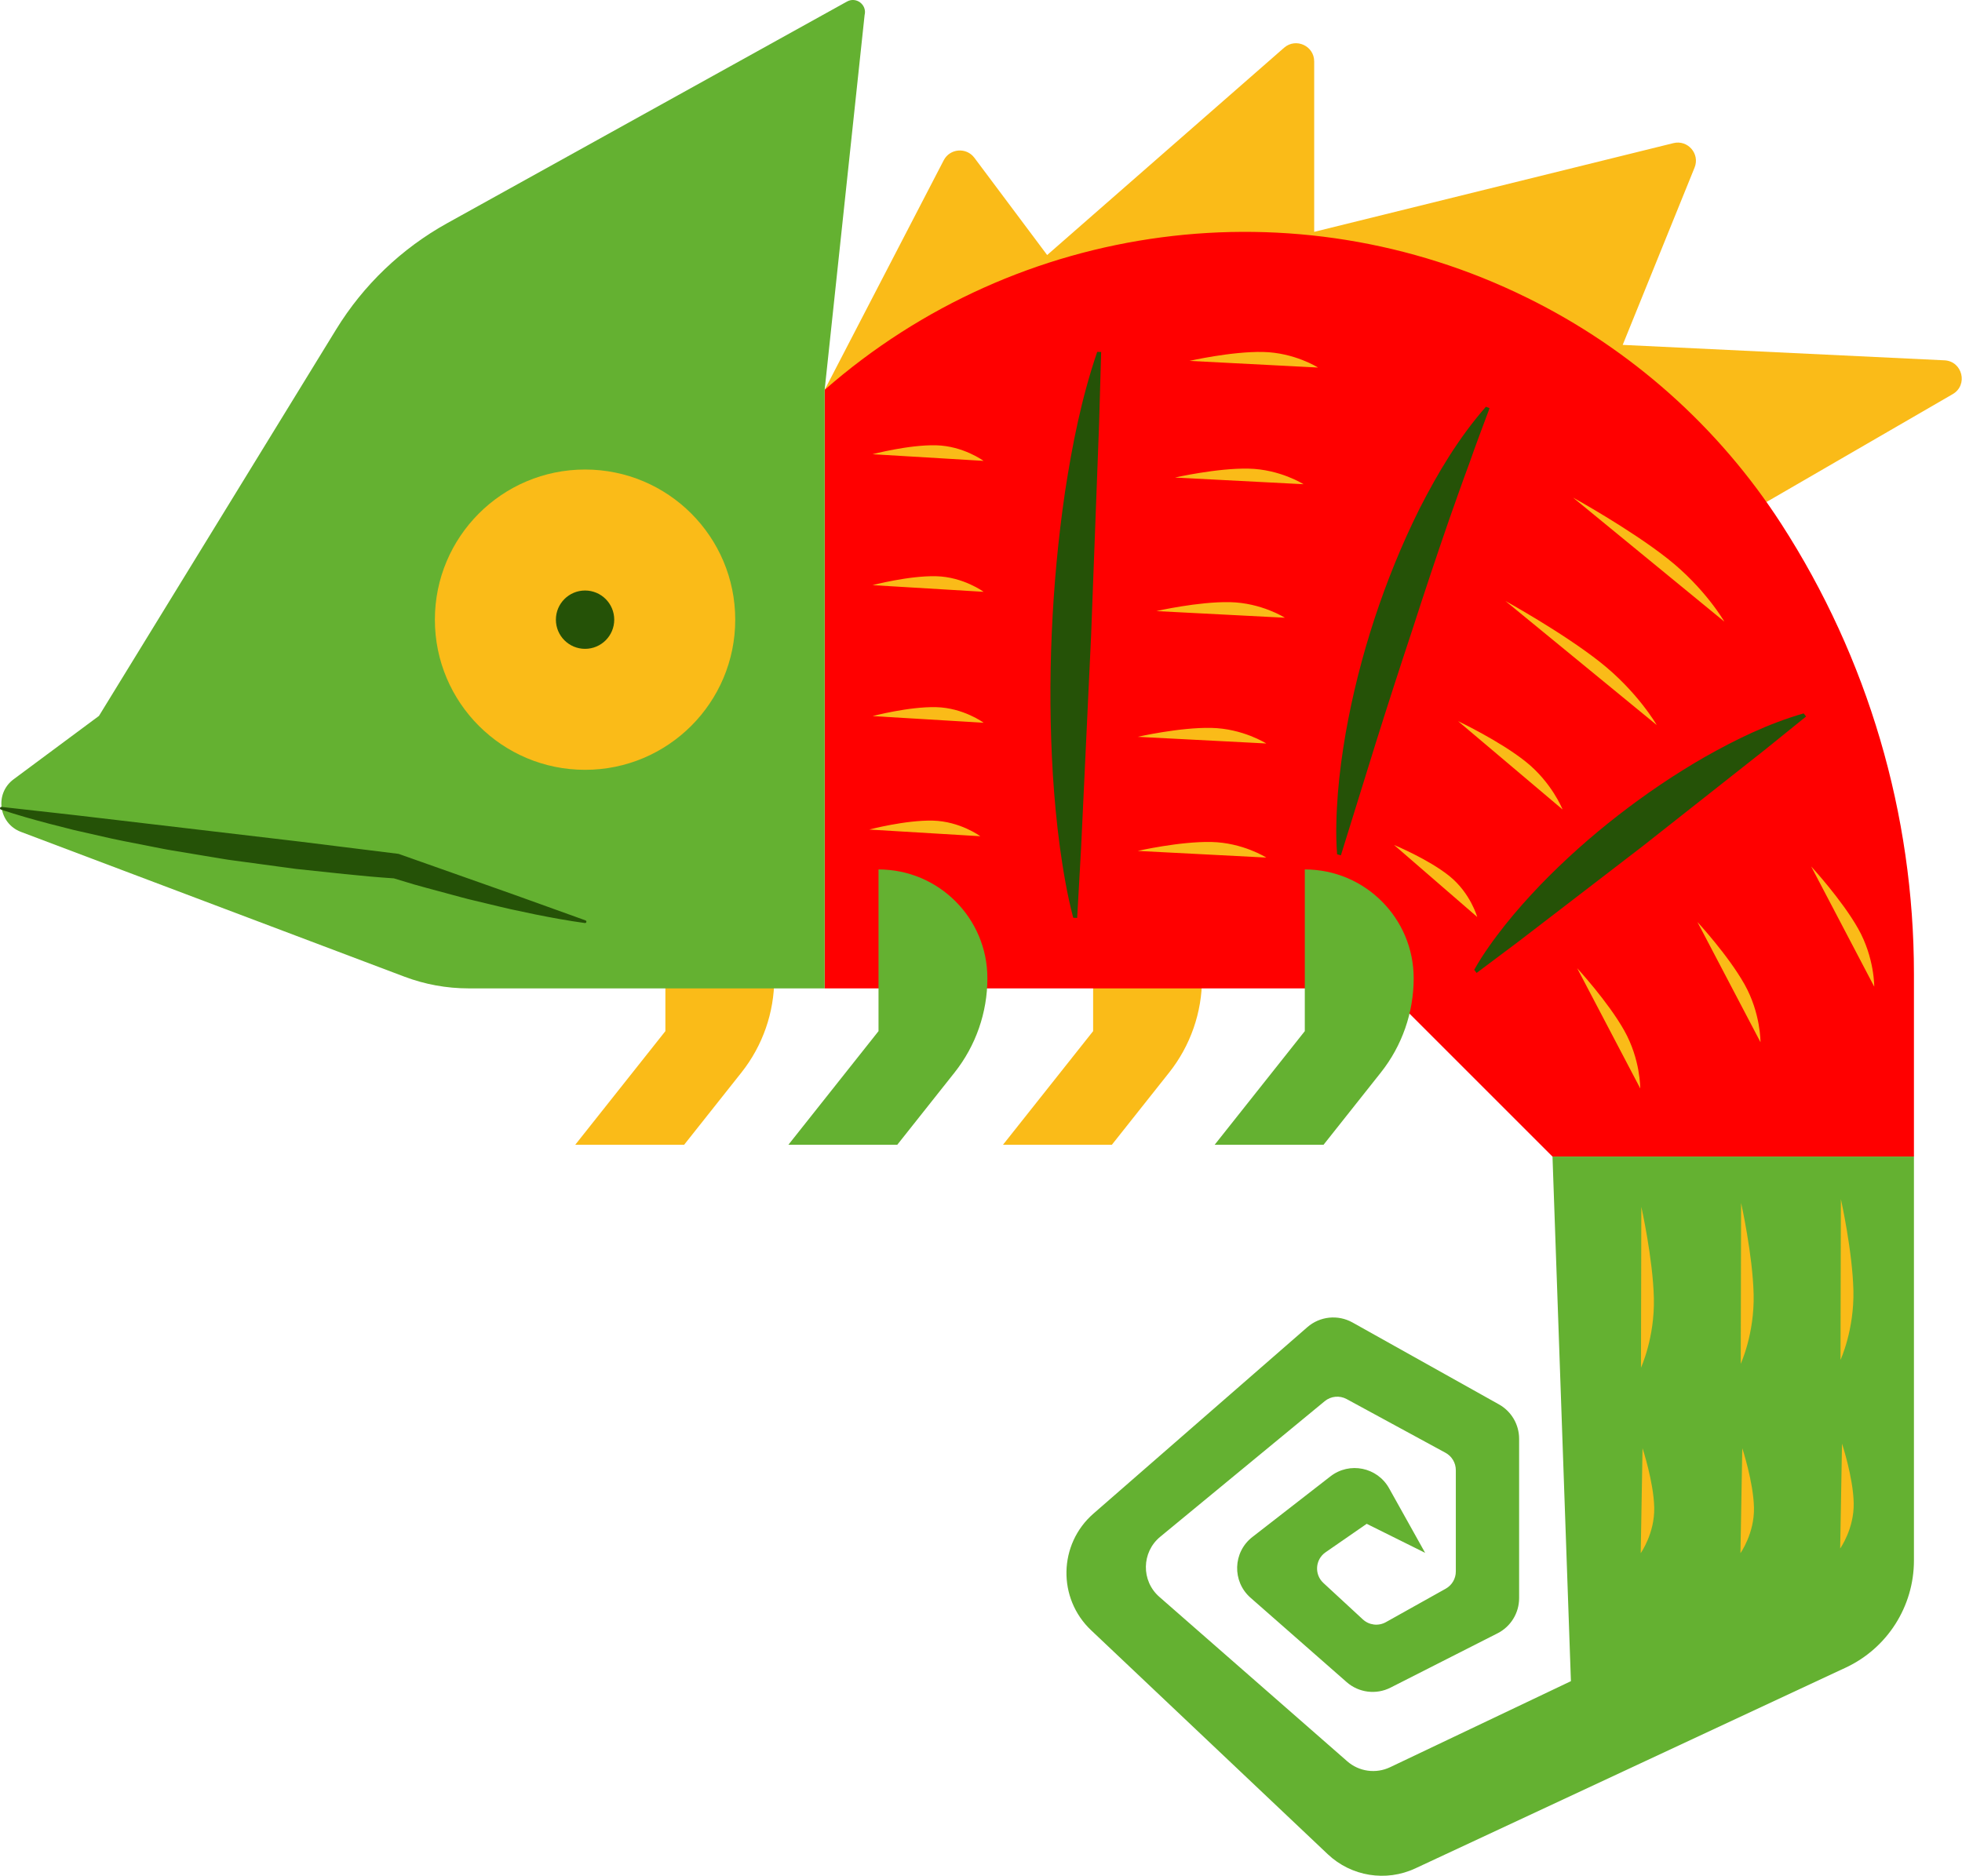
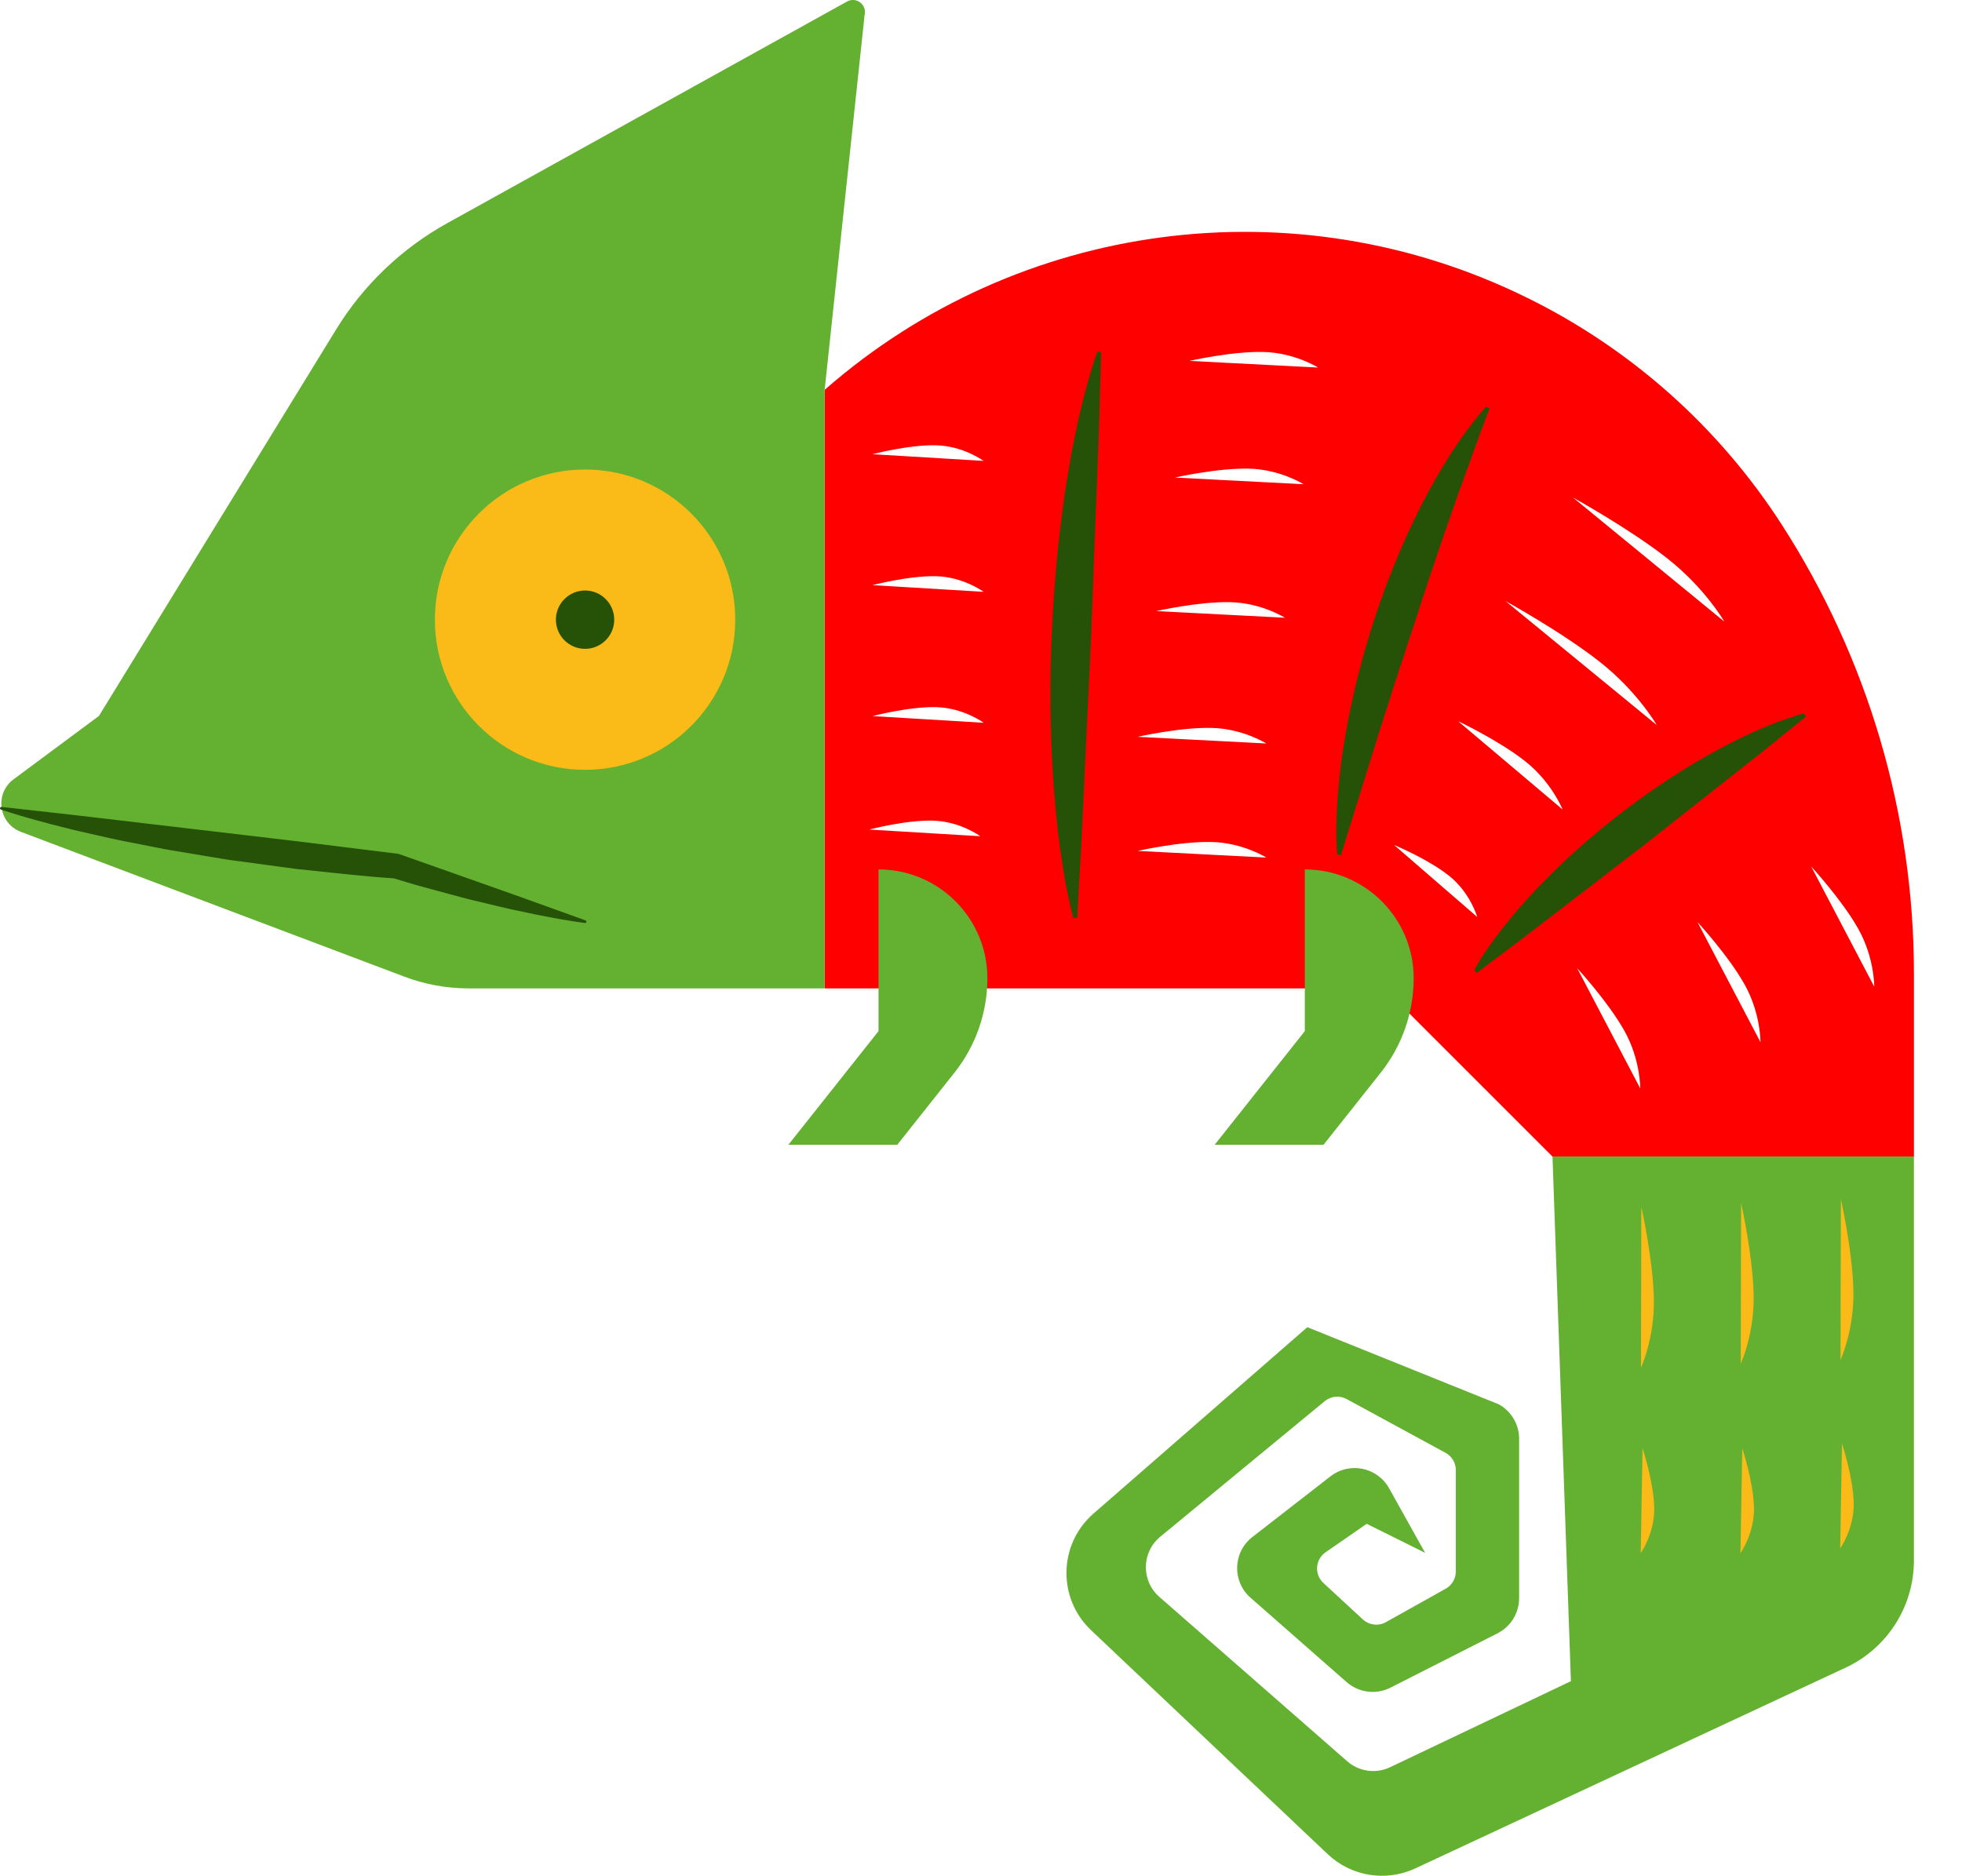
<svg xmlns="http://www.w3.org/2000/svg" fill="#000000" height="475.9" preserveAspectRatio="xMidYMid meet" version="1" viewBox="-0.0 0.0 497.6 475.9" width="497.6" zoomAndPan="magnify">
  <defs>
    <clipPath id="a">
-       <path d="M 145 10 L 497.539 10 L 497.539 291 L 145 291 Z M 145 10" />
-     </clipPath>
+       </clipPath>
    <clipPath id="b">
      <path d="M 0 0 L 486 0 L 486 475.852 L 0 475.852 Z M 0 0" />
    </clipPath>
  </defs>
  <g>
    <g clip-path="url(#a)" id="change1_1">
-       <path d="M 390.031 189.281 C 382.992 183.68 372.379 178.641 371.934 178.426 L 366.566 186.766 L 393.07 209.172 L 400.945 203.512 C 400.816 203.18 397.652 195.352 390.031 189.281 Z M 403.676 242.223 L 395.574 247.934 L 411.57 278.434 L 420.996 276.168 C 421 275.816 421.043 267.402 416.293 258.965 C 411.906 251.176 404.012 242.586 403.676 242.223 Z M 370.723 218.34 C 364.895 213.652 355.855 209.891 355.477 209.73 L 350.289 218.133 L 384.023 247.359 L 379.461 231.262 C 379.242 230.477 377.113 223.48 370.723 218.34 Z M 316.746 113.883 C 316.453 113.875 316.156 113.871 315.859 113.871 C 307.488 113.871 297.312 116.176 296.887 116.273 L 297.738 126.141 L 349.266 128.809 L 333.289 118.621 C 333 118.434 326.055 114.07 316.746 113.883 Z M 493.145 91.406 L 411.547 87.492 L 429.777 42.508 C 431.188 39.023 428.055 35.406 424.406 36.309 L 333.301 58.816 L 333.301 15.578 C 333.301 11.621 328.645 9.508 325.664 12.113 L 265.578 64.695 L 247.121 40.023 C 245.086 37.305 240.906 37.645 239.344 40.66 L 209.148 98.895 L 448.008 127.352 L 495.234 99.988 C 499.207 97.688 497.73 91.629 493.145 91.406 Z M 434.172 230.496 L 426.07 236.207 L 442.066 266.707 L 451.492 264.441 C 451.496 264.09 451.539 255.676 446.789 247.234 C 442.406 239.449 434.508 230.855 434.172 230.496 Z M 463.02 216.406 L 454.914 222.121 L 470.91 252.617 L 480.34 250.355 C 480.344 250 480.387 241.59 475.633 233.148 C 471.25 225.359 463.352 216.77 463.02 216.406 Z M 408.809 163.957 C 399.02 156.262 384.824 148.414 384.223 148.082 L 378.641 156.328 L 417.004 187.785 L 424.512 181.434 C 424.293 181.051 419.035 171.996 408.809 163.957 Z M 441.66 155.203 C 441.441 154.824 436.184 145.77 425.953 137.73 C 416.168 130.035 401.973 122.184 401.371 121.855 L 395.789 130.102 L 434.152 161.559 Z M 237.523 141.176 C 237.258 141.172 236.988 141.168 236.719 141.168 C 229.324 141.168 220.395 143.508 220.02 143.605 L 220.996 153.43 L 266.012 156.133 L 252.434 146.109 C 251.777 145.625 245.785 141.371 237.523 141.176 Z M 168.754 220.559 L 168.754 261.578 L 145.898 290.398 L 173.516 290.398 L 188.039 272.078 C 193.434 265.277 196.367 256.852 196.367 248.172 C 196.367 232.922 184.004 220.559 168.754 220.559 Z M 251.598 208.109 C 250.941 207.629 244.949 203.375 236.688 203.18 C 236.422 203.172 236.152 203.168 235.883 203.168 C 228.492 203.168 219.559 205.508 219.184 205.605 L 220.16 215.434 L 265.176 218.137 Z M 312.02 147.754 C 311.727 147.746 311.43 147.746 311.129 147.746 C 302.758 147.746 292.586 150.047 292.156 150.145 L 293.012 160.016 L 344.539 162.68 L 328.562 152.492 C 328.273 152.305 321.328 147.941 312.02 147.754 Z M 236.73 174.383 C 229.34 174.383 220.406 176.723 220.031 176.82 L 221.012 186.645 L 266.023 189.352 L 252.445 179.324 C 251.789 178.84 245.801 174.59 237.535 174.391 C 237.27 174.387 237.004 174.383 236.73 174.383 Z M 237.512 107.961 C 237.246 107.953 236.977 107.953 236.707 107.953 C 229.316 107.953 220.383 110.289 220.008 110.391 L 220.984 120.215 L 266 122.918 L 252.422 112.895 C 251.766 112.41 245.773 108.156 237.512 107.961 Z M 307.297 208.594 C 307.004 208.586 306.707 208.586 306.406 208.586 C 298.035 208.586 287.863 210.887 287.434 210.984 L 288.289 220.852 L 339.816 223.52 L 323.844 213.328 C 323.551 213.145 316.605 208.781 307.297 208.594 Z M 339.809 194.578 L 323.836 184.391 C 323.543 184.203 316.602 179.844 307.289 179.652 C 306.996 179.648 306.699 179.645 306.402 179.645 C 298.027 179.645 287.855 181.945 287.43 182.043 L 288.285 191.91 Z M 304.852 248.172 C 304.852 256.852 301.914 265.277 296.523 272.078 L 281.996 290.398 L 254.383 290.398 L 277.238 261.578 L 277.238 220.559 C 292.488 220.559 304.852 232.922 304.852 248.172" fill="#fabb18" />
-     </g>
+       </g>
    <g id="change2_1">
      <path d="M 459.344 219.797 C 459.344 219.797 467.129 228.234 471.277 235.602 C 475.426 242.969 475.34 250.297 475.34 250.297 Z M 430.496 233.887 C 430.496 233.887 438.285 242.32 442.434 249.688 C 446.578 257.055 446.492 264.383 446.492 264.383 Z M 381.809 152.461 C 381.809 152.461 396.137 160.355 405.719 167.887 C 415.297 175.418 420.176 183.922 420.176 183.922 Z M 400 245.613 C 400 245.613 407.785 254.051 411.934 261.414 C 416.082 268.785 415.996 276.109 415.996 276.109 Z M 369.797 182.945 C 369.797 182.945 380.25 187.887 386.918 193.195 C 393.586 198.5 396.301 205.352 396.301 205.352 Z M 353.566 214.352 C 353.566 214.352 362.254 217.945 367.59 222.234 C 372.926 226.523 374.652 232.621 374.652 232.621 Z M 422.867 141.66 C 432.445 149.191 437.324 157.691 437.324 157.691 L 398.961 126.234 C 398.961 126.234 413.285 134.129 422.867 141.66 Z M 301.676 91.551 C 301.676 91.551 312.309 89.121 320.32 89.285 C 328.336 89.449 334.277 93.238 334.277 93.238 Z M 297.996 121.148 C 297.996 121.148 308.633 118.719 316.645 118.883 C 324.656 119.043 330.602 122.836 330.602 122.836 Z M 293.27 155.02 C 293.27 155.02 303.906 152.59 311.918 152.754 C 319.93 152.914 325.875 156.707 325.875 156.707 Z M 288.543 186.918 C 288.543 186.918 299.176 184.488 307.188 184.652 C 315.203 184.812 321.145 188.605 321.145 188.605 Z M 288.551 215.859 C 288.551 215.859 299.184 213.43 307.195 213.594 C 315.207 213.754 321.152 217.547 321.152 217.547 Z M 221.309 181.656 C 221.309 181.656 230.496 179.227 237.418 179.391 C 244.34 179.555 249.477 183.348 249.477 183.348 Z M 220.461 210.441 C 220.461 210.441 229.645 208.012 236.566 208.176 C 243.488 208.34 248.625 212.133 248.625 212.133 Z M 249.465 150.133 L 221.297 148.438 C 221.297 148.438 230.484 146.012 237.406 146.176 C 244.328 146.34 249.465 150.133 249.465 150.133 Z M 237.395 112.961 C 244.312 113.125 249.449 116.914 249.449 116.914 L 221.285 115.223 C 221.285 115.223 230.473 112.797 237.395 112.961 Z M 451.793 132.945 C 435.91 108.336 413.637 88.5 387.359 75.562 L 387.121 75.449 C 328.508 46.59 258.289 55.844 209.148 98.895 L 209.148 250.734 L 351.074 250.734 L 393.742 293.402 L 485.41 293.402 L 485.41 247.027 C 485.41 206.559 473.738 166.949 451.793 132.945" fill="#ff0000" />
    </g>
    <g clip-path="url(#b)" id="change3_1">
-       <path d="M 222.809 220.559 L 222.809 261.578 L 199.957 290.398 L 227.57 290.398 L 242.094 272.078 C 247.488 265.277 250.422 256.852 250.422 248.172 C 250.422 232.922 238.059 220.559 222.809 220.559 Z M 350.207 272.078 C 355.602 265.277 358.535 256.852 358.535 248.172 C 358.535 232.922 346.172 220.559 330.922 220.559 L 330.922 261.578 L 308.066 290.398 L 335.684 290.398 Z M 209.148 98.895 L 219.277 3.836 C 219.945 1.227 217.168 -0.918 214.816 0.391 L 113.434 56.609 C 101.867 63.02 92.156 72.312 85.242 83.586 L 25.098 181.613 L 3.445 197.691 C -1.43 201.312 -0.371 208.887 5.309 211.031 L 102.578 247.766 C 107.777 249.73 113.289 250.734 118.844 250.734 L 209.148 250.734 Z M 485.41 293.402 L 485.41 395.859 C 485.41 407.516 478.66 418.117 468.098 423.047 L 358.949 473.973 C 351.512 477.445 342.707 476.016 336.742 470.375 L 276.727 413.562 C 268.152 405.449 268.434 391.715 277.332 383.961 L 331.562 336.68 C 334.746 333.902 339.332 333.426 343.02 335.488 L 380.16 356.266 C 383.32 358.031 385.277 361.371 385.277 364.992 L 385.277 405.422 C 385.277 409.191 383.16 412.637 379.805 414.34 L 352.66 428.121 C 349.016 429.973 344.609 429.414 341.535 426.719 L 317.164 405.32 C 312.445 401.18 312.668 393.762 317.625 389.91 L 337.43 374.52 C 342.266 370.762 349.312 372.195 352.297 377.543 L 361.441 393.926 L 346.621 386.562 L 336.188 393.785 C 333.555 395.609 333.289 399.398 335.641 401.57 L 345.648 410.816 C 347.238 412.285 349.594 412.566 351.48 411.512 L 366.664 403.02 C 368.246 402.137 369.223 400.469 369.223 398.656 L 369.223 372.941 C 369.223 371.109 368.223 369.422 366.613 368.547 L 341.539 354.918 C 339.746 353.945 337.543 354.156 335.973 355.453 L 294.254 389.848 C 289.496 393.773 289.387 401.027 294.027 405.09 L 341.676 446.797 C 344.68 449.43 348.957 450.02 352.559 448.305 L 398.414 426.48 L 393.742 293.402 L 485.41 293.402" fill="#64b131" />
+       <path d="M 222.809 220.559 L 222.809 261.578 L 199.957 290.398 L 227.57 290.398 L 242.094 272.078 C 247.488 265.277 250.422 256.852 250.422 248.172 C 250.422 232.922 238.059 220.559 222.809 220.559 Z M 350.207 272.078 C 355.602 265.277 358.535 256.852 358.535 248.172 C 358.535 232.922 346.172 220.559 330.922 220.559 L 330.922 261.578 L 308.066 290.398 L 335.684 290.398 Z M 209.148 98.895 L 219.277 3.836 C 219.945 1.227 217.168 -0.918 214.816 0.391 L 113.434 56.609 C 101.867 63.02 92.156 72.312 85.242 83.586 L 25.098 181.613 L 3.445 197.691 C -1.43 201.312 -0.371 208.887 5.309 211.031 L 102.578 247.766 C 107.777 249.73 113.289 250.734 118.844 250.734 L 209.148 250.734 Z M 485.41 293.402 L 485.41 395.859 C 485.41 407.516 478.66 418.117 468.098 423.047 L 358.949 473.973 C 351.512 477.445 342.707 476.016 336.742 470.375 L 276.727 413.562 C 268.152 405.449 268.434 391.715 277.332 383.961 L 331.562 336.68 L 380.16 356.266 C 383.32 358.031 385.277 361.371 385.277 364.992 L 385.277 405.422 C 385.277 409.191 383.16 412.637 379.805 414.34 L 352.66 428.121 C 349.016 429.973 344.609 429.414 341.535 426.719 L 317.164 405.32 C 312.445 401.18 312.668 393.762 317.625 389.91 L 337.43 374.52 C 342.266 370.762 349.312 372.195 352.297 377.543 L 361.441 393.926 L 346.621 386.562 L 336.188 393.785 C 333.555 395.609 333.289 399.398 335.641 401.57 L 345.648 410.816 C 347.238 412.285 349.594 412.566 351.48 411.512 L 366.664 403.02 C 368.246 402.137 369.223 400.469 369.223 398.656 L 369.223 372.941 C 369.223 371.109 368.223 369.422 366.613 368.547 L 341.539 354.918 C 339.746 353.945 337.543 354.156 335.973 355.453 L 294.254 389.848 C 289.496 393.773 289.387 401.027 294.027 405.09 L 341.676 446.797 C 344.68 449.43 348.957 450.02 352.559 448.305 L 398.414 426.48 L 393.742 293.402 L 485.41 293.402" fill="#64b131" />
    </g>
    <g id="change4_1">
      <path d="M 467.168 366.211 L 466.703 392.82 C 466.703 392.82 470.27 387.809 470.133 381.277 C 469.996 374.75 467.168 366.211 467.168 366.211 Z M 441.41 394.004 C 441.41 394.004 444.977 388.988 444.84 382.461 C 444.699 375.934 441.875 367.395 441.875 367.395 Z M 416.117 394.004 C 416.117 394.004 419.68 388.988 419.543 382.461 C 419.406 375.934 416.578 367.395 416.578 367.395 Z M 470.059 327.395 C 469.828 317.379 466.883 304.191 466.883 304.191 L 466.789 344.977 C 466.789 344.977 470.285 337.406 470.059 327.395 Z M 444.754 328.379 C 444.527 318.363 441.578 305.176 441.578 305.176 L 441.484 345.961 C 441.484 345.961 444.984 338.391 444.754 328.379 Z M 419.453 329.363 C 419.223 319.348 416.273 306.16 416.273 306.16 L 416.184 346.945 C 416.184 346.945 419.68 339.375 419.453 329.363 Z M 186.469 157.199 C 186.469 178.234 169.418 195.289 148.383 195.289 C 127.348 195.289 110.293 178.234 110.293 157.199 C 110.293 136.164 127.348 119.109 148.383 119.109 C 169.418 119.109 186.469 136.164 186.469 157.199" fill="#fabb18" />
    </g>
    <g id="change5_1">
      <path d="M 148.496 233.484 C 140.609 230.66 132.738 227.777 124.832 225 L 101.133 216.625 C 101.094 216.613 101.043 216.602 101 216.598 L 75.863 213.477 L 50.711 210.512 L 25.555 207.551 C 17.172 206.539 8.773 205.652 0.387 204.699 C 0.227 204.684 0.07 204.777 0.02 204.934 C -0.043 205.117 0.055 205.312 0.238 205.371 L 0.301 205.395 C 4.391 206.754 8.5 207.918 12.621 209 L 18.809 210.574 L 25.02 211.984 C 29.152 212.969 33.309 213.754 37.465 214.562 C 39.543 214.957 41.613 215.41 43.699 215.75 L 49.949 216.789 L 56.203 217.828 C 58.285 218.195 60.383 218.422 62.473 218.723 L 75.023 220.422 C 83.305 221.266 91.562 222.285 99.883 222.82 L 105.074 224.383 C 107.09 224.969 109.129 225.488 111.152 226.047 L 117.234 227.688 C 119.262 228.242 121.324 228.688 123.367 229.191 C 125.418 229.676 127.457 230.191 129.516 230.648 L 135.715 231.961 C 139.859 232.797 144.031 233.562 148.266 234.145 L 148.332 234.156 C 148.492 234.176 148.648 234.086 148.707 233.93 C 148.77 233.746 148.68 233.551 148.496 233.484 Z M 148.383 149.801 C 144.297 149.801 140.984 153.113 140.984 157.199 C 140.984 161.285 144.297 164.598 148.383 164.598 C 152.469 164.598 155.781 161.285 155.781 157.199 C 155.781 153.113 152.469 149.801 148.383 149.801 Z M 457.445 180.969 C 448.32 183.613 440.234 187.594 432.465 191.977 C 424.734 196.414 417.414 201.379 410.445 206.789 C 403.473 212.199 396.867 218.082 390.672 224.484 C 387.586 227.707 384.594 231.047 381.766 234.594 C 380.359 236.383 378.973 238.188 377.652 240.086 C 376.316 241.965 375.059 243.941 373.887 246.023 L 374.5 246.812 L 385.094 238.871 L 395.594 230.809 L 416.586 214.68 L 437.375 198.285 L 447.766 190.082 L 458.062 181.758 Z M 376.855 103.18 C 369.891 111.145 364.668 119.957 360.059 128.969 C 355.543 138.02 351.766 147.352 348.625 156.879 C 345.5 166.41 343.023 176.145 341.273 186.074 C 340.418 191.051 339.727 196.066 339.316 201.16 C 339.125 203.711 338.969 206.273 338.922 208.859 C 338.855 211.445 338.914 214.059 339.113 216.715 L 340.074 216.984 L 348.934 188.434 C 351.918 178.926 354.984 169.445 358.125 159.988 C 361.18 150.508 364.328 141.055 367.59 131.641 C 369.258 126.949 370.895 122.242 372.633 117.578 C 374.273 112.871 376.043 108.219 377.781 103.551 Z M 278.273 89.258 L 279.273 89.297 L 278.758 107.254 L 278.086 125.203 L 276.73 161.102 L 275.043 196.984 L 274.195 214.926 L 273.191 232.859 L 272.191 232.816 C 271.398 229.789 270.738 226.762 270.203 223.746 C 269.645 220.727 269.195 217.711 268.777 214.695 C 267.969 208.668 267.426 202.652 267.035 196.645 C 266.297 184.629 266.223 172.641 266.742 160.676 C 267.262 148.715 268.348 136.773 270.098 124.863 C 271.918 112.957 274.25 101.07 278.273 89.258" fill="#255207" />
    </g>
  </g>
</svg>